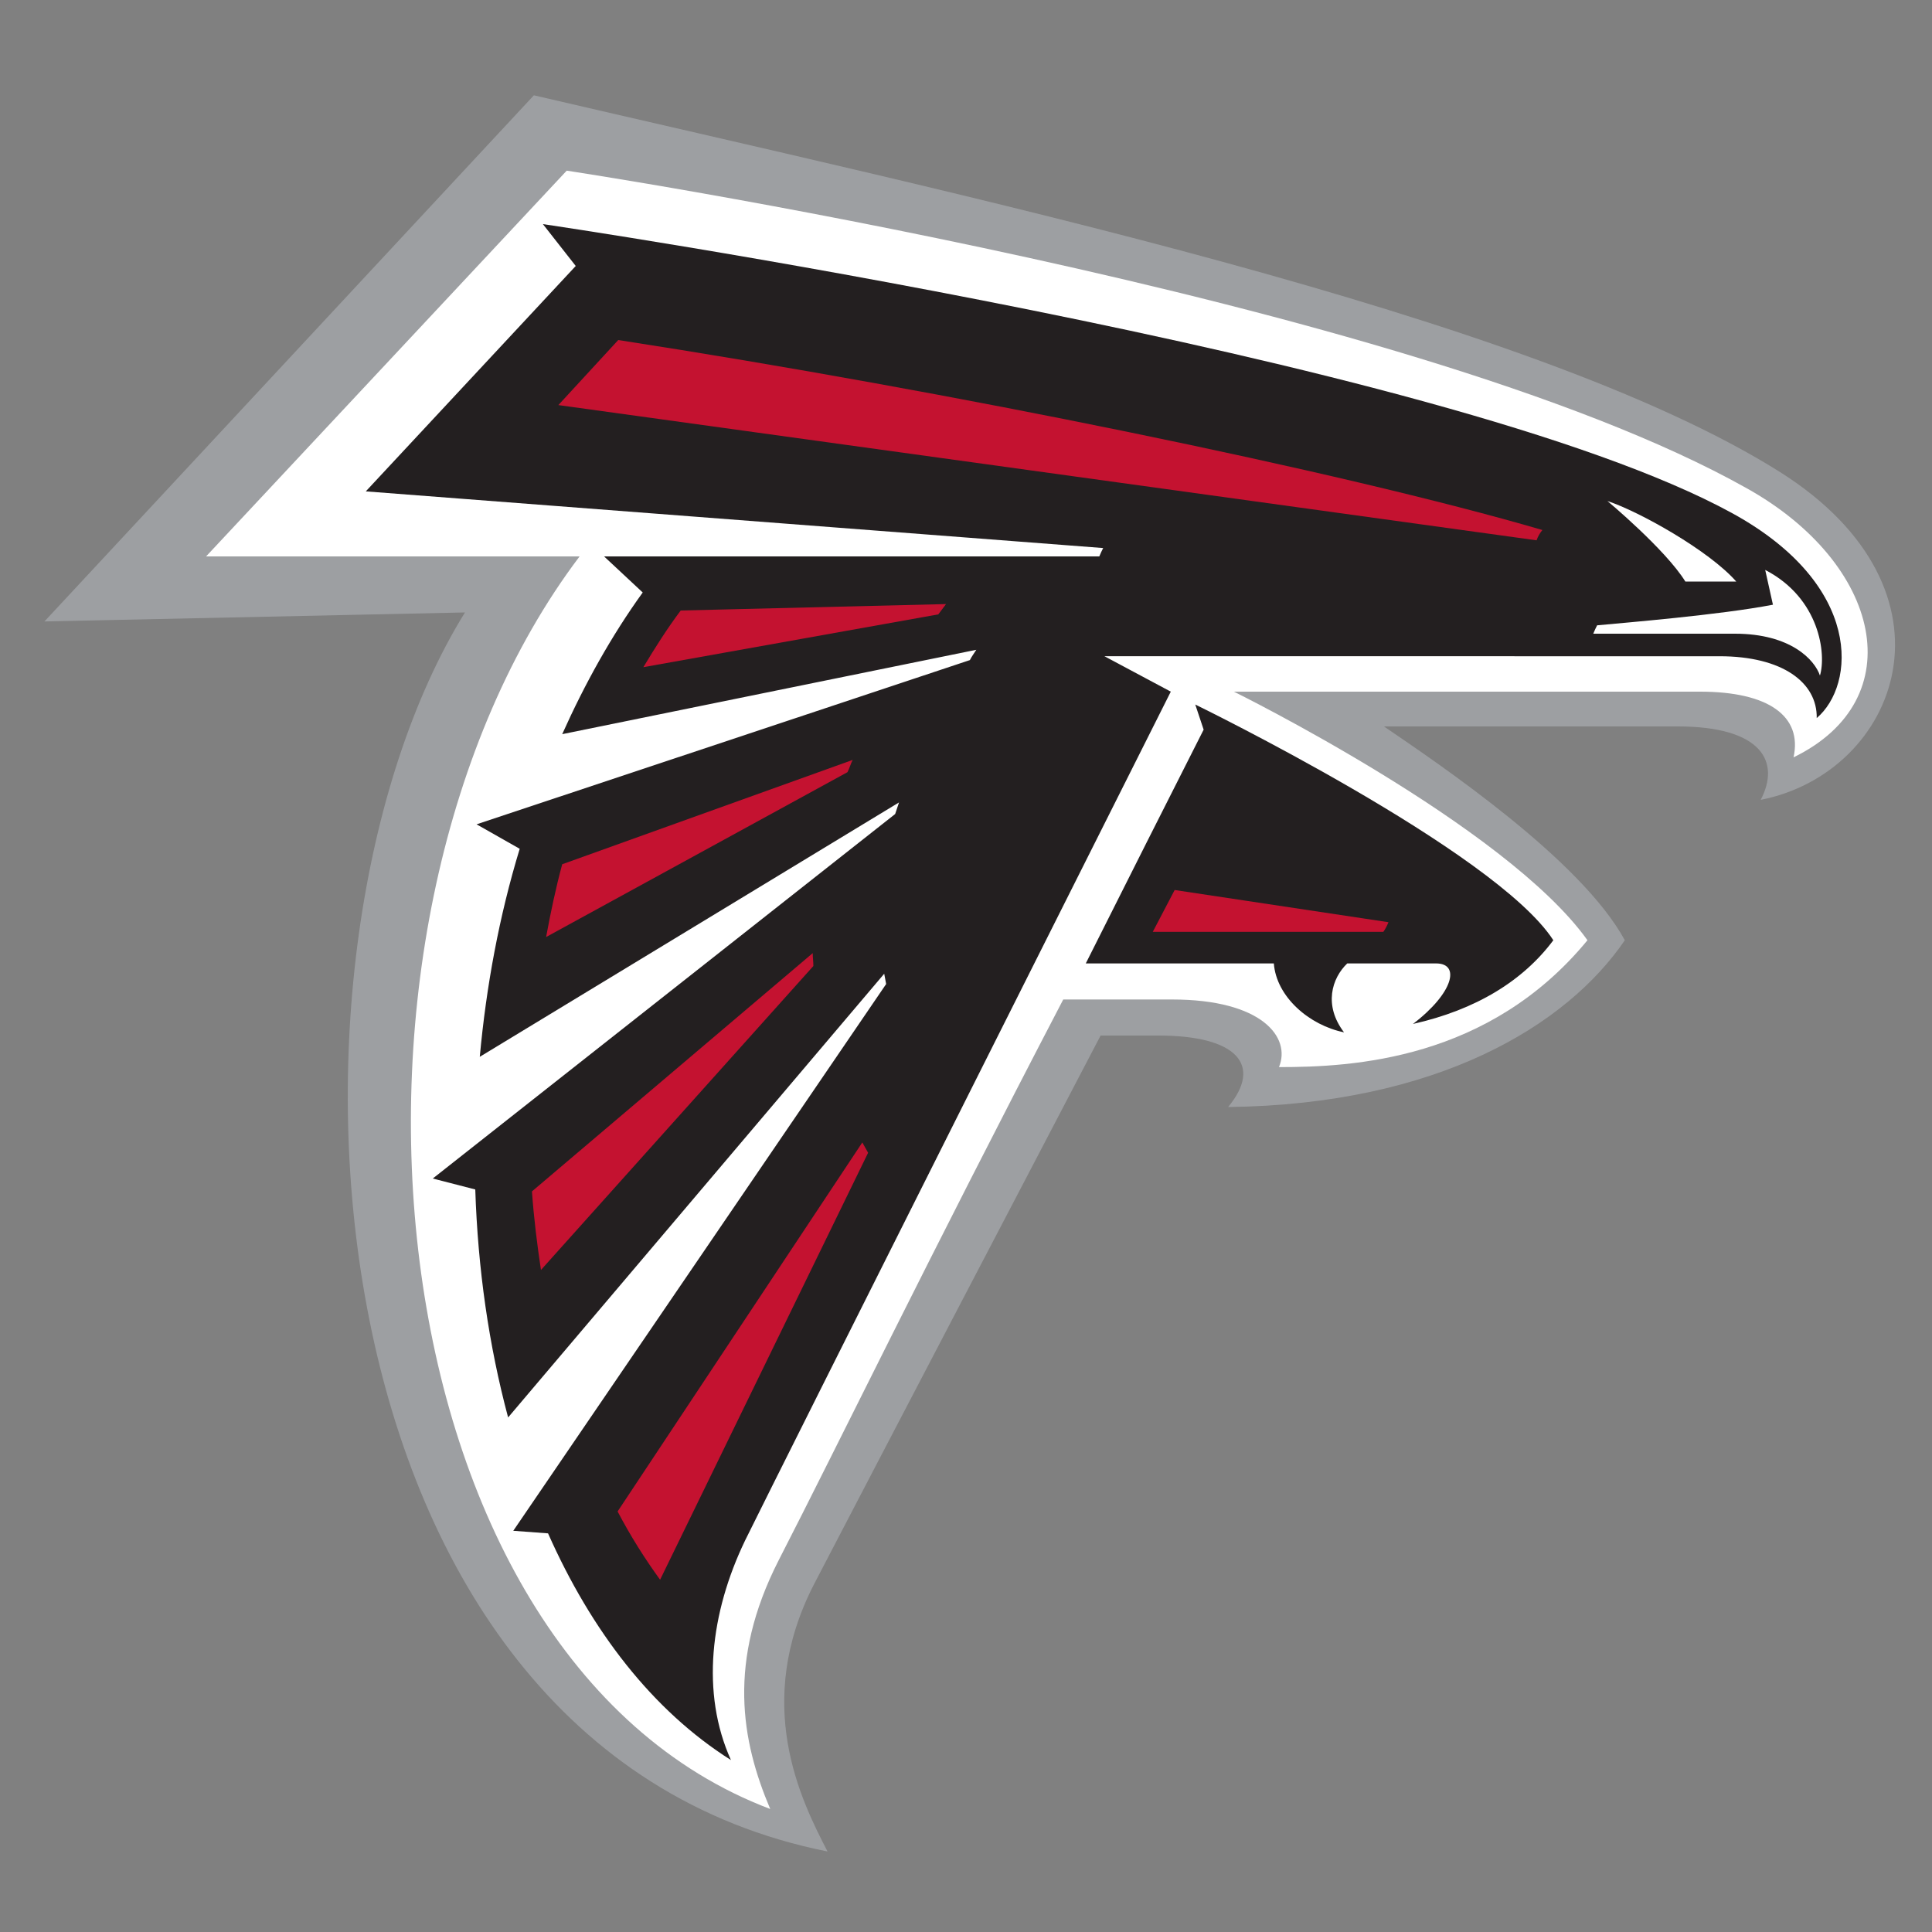
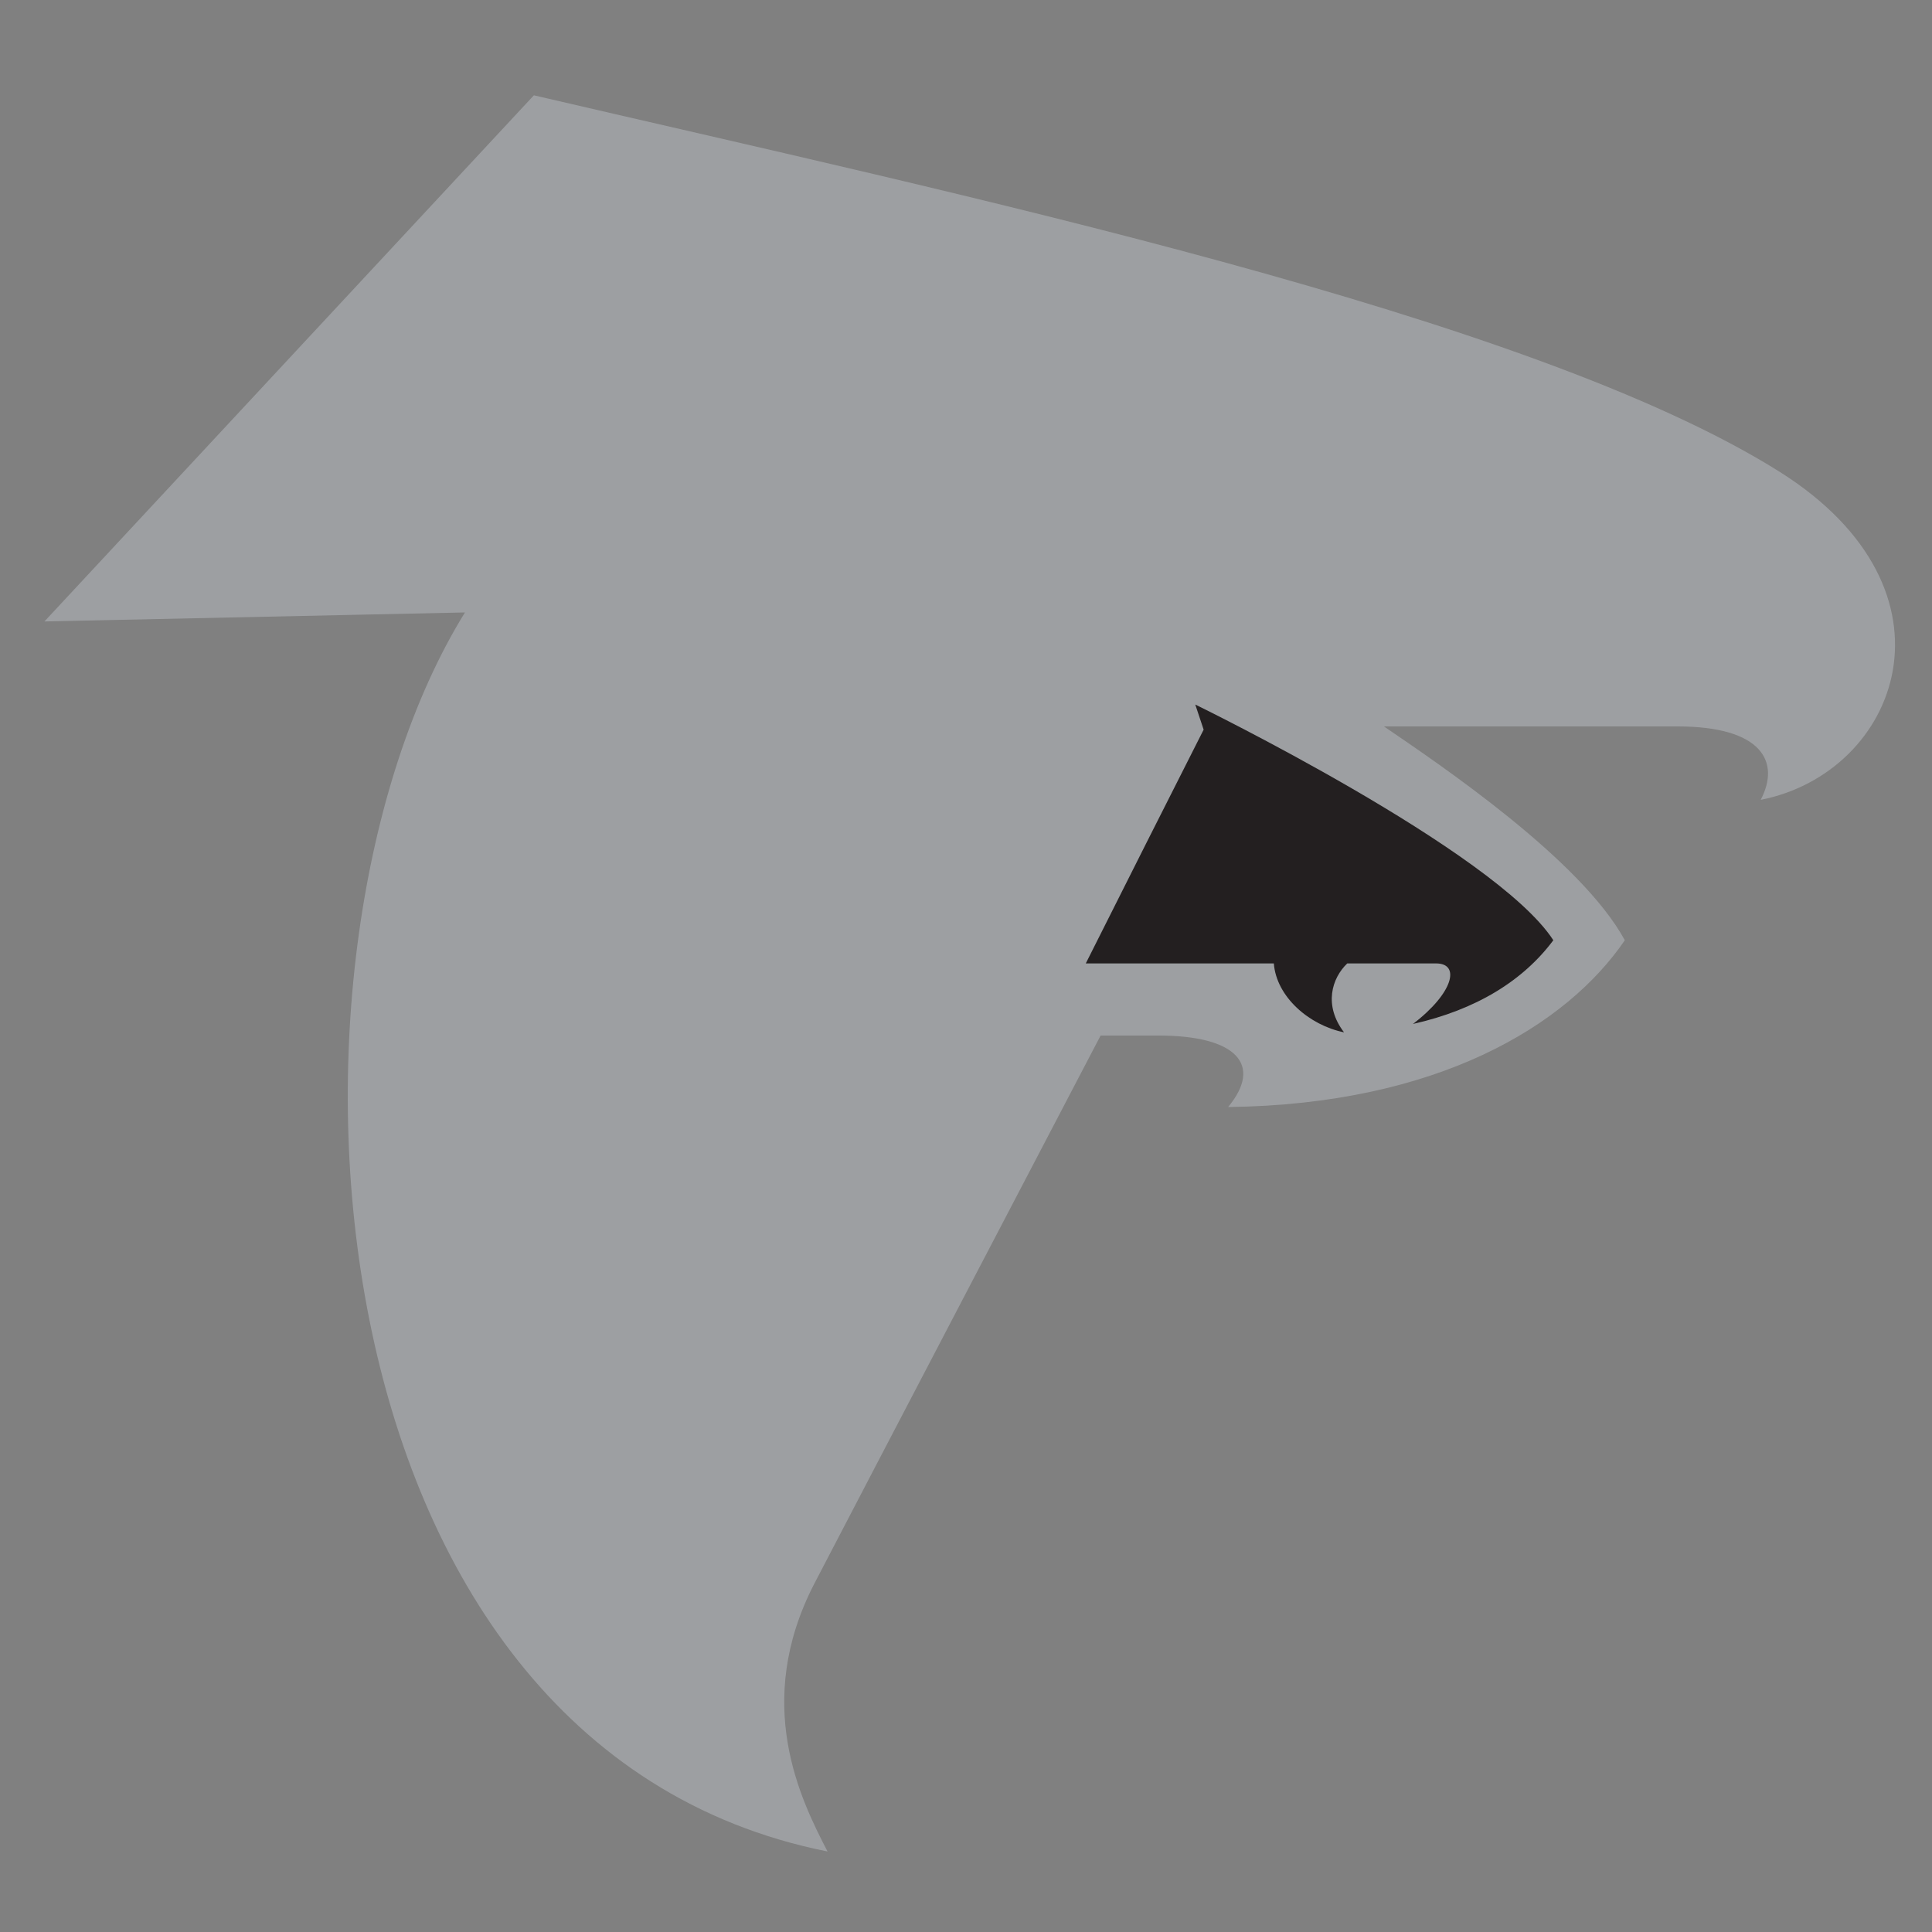
<svg xmlns="http://www.w3.org/2000/svg" version="1.1" id="Layer_1" x="0px" y="0px" viewBox="0 0 300 300" style="enable-background:new 0 0 300 300;" xml:space="preserve">
  <rect x="0" y="0" width="300" height="300" fill="#808080" stroke="none" />
  <style type="text/css">
	.st0{fill:#9D9FA2;}
	.st1{fill:#FFFFFF;}
	.st2{fill:#231F20;}
	.st3{fill:#C41230;}
</style>
  <g>
    <g>
      <path class="st0" d="M276.4,73.3C237.7,48.9,149,30.2,82.9,14.8l-76,81.7l65.3-1.4c-32.5,52.5-25.9,176,56.3,192.4    c-4.2-8.1-11.6-23-2.1-41.5c6.8-13.1,44.5-85.2,44.5-85.2h9c12.2,0,16.2,4.6,10.8,11.1c32.6-0.4,52.6-12.7,61.6-25.9    c-6.8-12.5-28.6-27.2-37.4-33.2h45.6c13.1,0,16,5.5,12.9,11.4C294.8,120,305.7,91.8,276.4,73.3" />
-       <path class="st1" d="M271.2,75.8C218.5,46.2,88,26.5,88,26.5L32,86.4h58C47.2,143,56.7,257.1,119.6,280.9    c-4.5-10.6-6.7-22.9,1.3-38.6c9.1-17.7,23.5-47.4,44.2-87.1h16.9c14,0,18.5,5.9,16.6,10.5c11.5,0,32.6-1.1,47.9-19.7    c-12.7-17.8-54.9-38.6-54.9-38.6H264c10.6,0,15.9,3.8,14.5,10.2C297,108.6,292.2,87.5,271.2,75.8" />
    </g>
    <g>
      <path class="st2" d="M185.6,109.4l1.3,3.9c-3.1,6.1-14.4,28.5-18.3,36.3h29.2c0.4,5.2,5.5,9.6,10.9,10.7    c-3.2-4.2-1.9-8.4,0.5-10.7H223c3.8,0,2.7,4.6-3.6,9.4c9.8-2.2,17.1-6.7,21.8-13C232.2,132.1,185.6,109.4,185.6,109.4" />
-       <path class="st2" d="M269,79.7C224.7,55.4,84.3,34.8,84.3,34.8l5.1,6.5l-32.6,35l114.5,8.8c-0.2,0.4-0.4,0.8-0.6,1.3H93.8l6,5.6    c-4.9,6.8-9,14.2-12.5,22l64.3-13.1c-0.3,0.5-0.7,1-1,1.6l-76.6,25.5l6.7,3.8c-3.2,10.5-5.2,21.4-6.2,32.3l65.1-39.5    c-0.2,0.6-0.4,1.2-0.6,1.8L67.2,183l6.6,1.7c0.4,12.3,2.1,24.2,5.1,35.4l58.4-68.9c0.1,0.5,0.2,1.1,0.3,1.6l-57.9,84.9l5.4,0.4    c6.7,15.1,16.2,27.5,28.4,35.2c-4.7-10.4-3.2-22.9,2.2-34.1c4.7-9.6,66.1-131.8,66.1-131.8l-10.3-5.5H267c9.8,0,15.2,4.1,15.1,9.6    C288.1,106.4,289.4,90.9,269,79.7" />
-       <path class="st1" d="M249.6,77.8c4.9,1.6,15.8,7.7,20,12.5h-7.9C258.6,85.3,249.6,77.8,249.6,77.8 M274.1,88.5l1.2,5.4    c-8.3,1.6-23.1,2.8-27.3,3.2c-0.2,0.4-0.4,0.8-0.6,1.3h22c8.7,0,12.4,4.1,13.2,6.5C283.6,101.6,282.6,92.9,274.1,88.5" />
-       <path class="st3" d="M238.6,83.9l-151.9-21l9.3-10.1c51.2,7.9,112.4,20.4,143.5,29.5C239.1,82.8,238.8,83.3,238.6,83.9     M215.6,143.2l-33.2-5l-3.4,6.5h35.8C215.1,144.3,215.4,143.7,215.6,143.2 M84,197.2l42.3-47.2c0-0.7-0.1-1.3-0.1-2l-43.6,37    C82.9,189.2,83.4,193.2,84,197.2 M134.8,179c-0.3-0.5-0.6-1.1-0.9-1.6l-38,57.3c2,3.8,4.2,7.3,6.6,10.6L134.8,179z M105.7,94.8    c-2.1,2.8-4,5.8-5.8,8.8l45.8-8.2c0.4-0.5,0.8-1.1,1.2-1.6L105.7,94.8z M84.8,145.5l46.8-25.6c0.3-0.6,0.5-1.3,0.8-1.9l-45.1,16.2    C86.3,137.9,85.5,141.7,84.8,145.5" />
    </g>
  </g>
</svg>